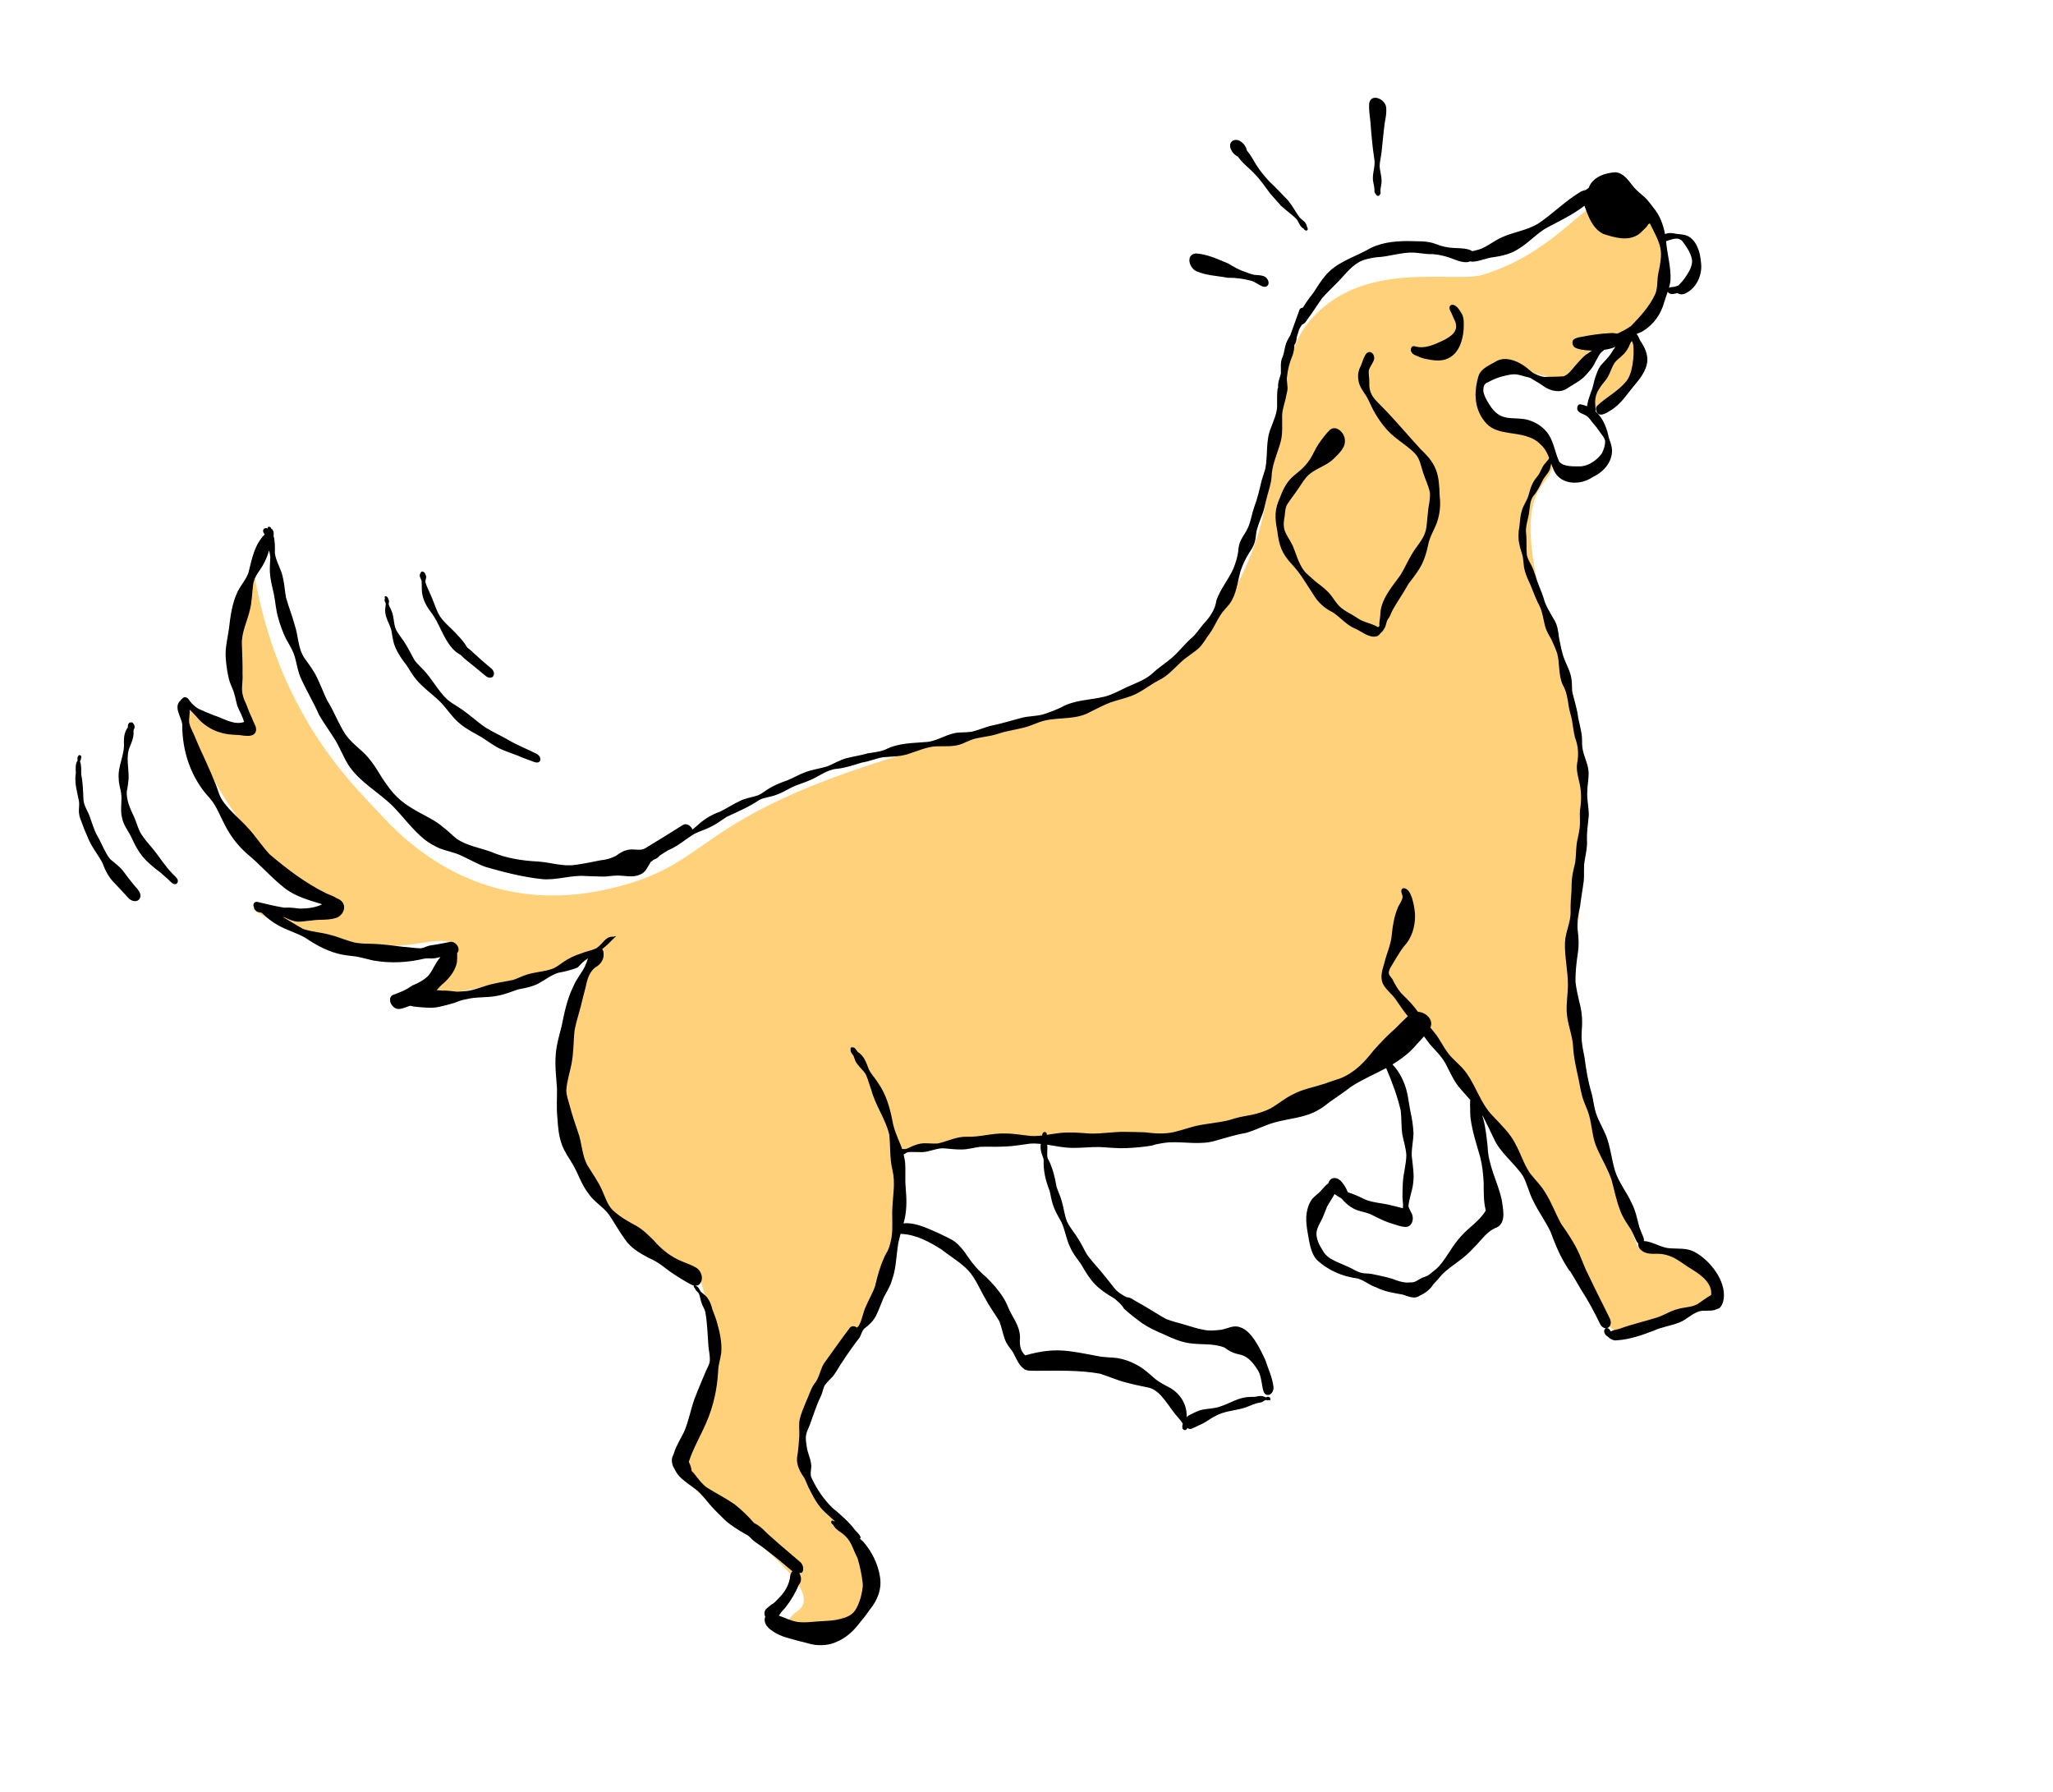
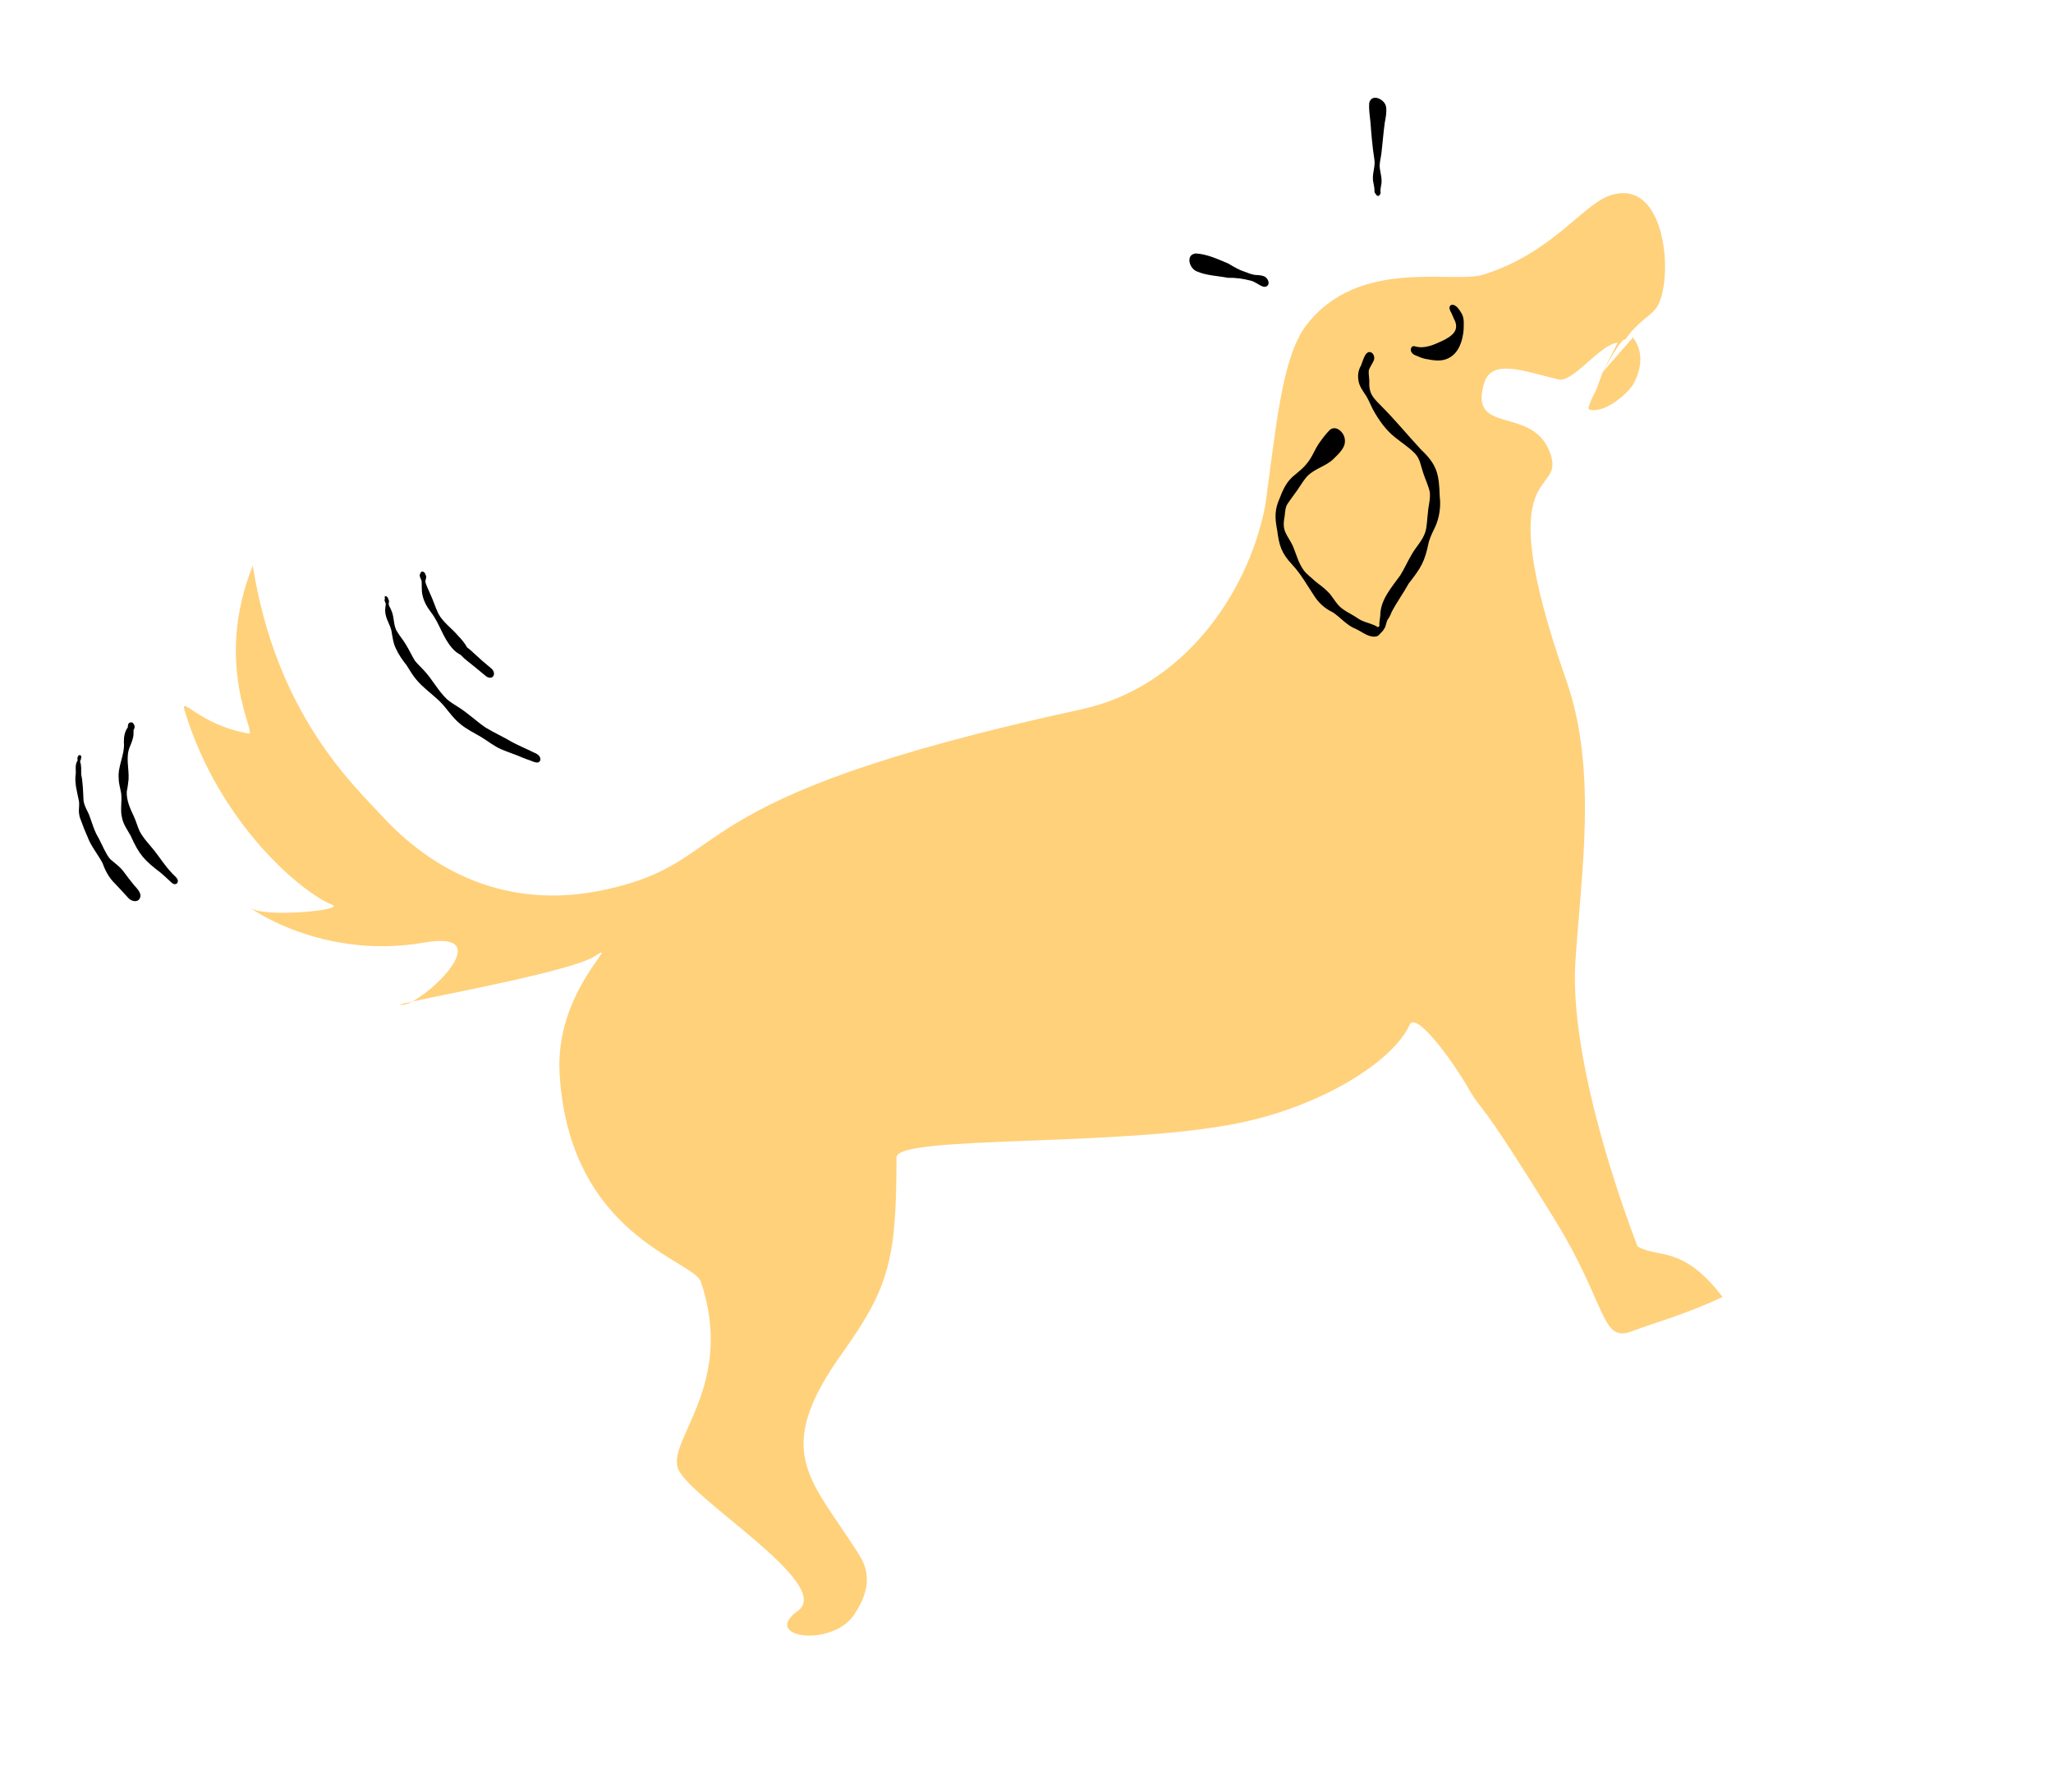
<svg xmlns="http://www.w3.org/2000/svg" width="716" height="625" viewBox="0 0 716 625" fill="none">
  <g clip-path="url(#clip0_723_30437)">
    <path d="M549.426 335.478C551.357 305.061 557.322 268.764 546.229 237.177C518.484 158.178 546.729 174.073 540.522 157.689C534.316 141.305 512.237 151.99 517.546 133.745C520.194 124.645 532.181 129.721 543.613 132.334C548.601 133.474 558.257 119.886 564.154 119.526C551.68 144.274 565.33 116.247 566.798 118.524C565.135 121.195 563.614 123.698 562.248 126.005L558.965 129.767L556.844 135.621C554.525 140.084 553.567 142.679 554.236 142.82C559.668 144.39 567.889 137.043 569.625 133.967C571.361 130.891 574.223 123.761 569.504 117.689L562.248 126.005C563.614 123.698 565.135 121.195 566.798 118.524C570.808 112.414 575.694 110.195 577.675 107.338C583.931 98.317 581.462 60.594 560.852 68.402C551.692 71.872 540.567 88.68 517.087 95.829C506.669 99.001 473.617 89.604 455.484 113.557C446.93 124.858 445.007 149.738 441.217 176.575C435.012 207.939 411.959 239.798 377.375 247.307C231.568 278.965 258.228 299.863 211.358 310.201C175.858 318.031 149.911 302.646 133.386 284.722C123.441 273.935 96.341 249.179 88.16 197.26C74.182 232.18 89.805 256.358 86.769 255.828C69.288 252.777 62.628 241.999 64.442 247.962C76.477 287.539 105.653 311.556 115.889 315.534C120.701 317.404 92.305 320.104 87.517 316.681C82.728 313.257 109.459 335.428 147.94 328.707C171.781 324.542 153.446 344.16 143.728 349.279C140.282 350.039 138.737 350.48 140.158 350.475C141.053 350.472 142.297 350.033 143.728 349.279C157.189 346.312 199.647 338.488 207.466 333.441C217.285 327.102 193.446 345.445 195.163 374.378C198.53 431.143 241.866 439.344 244.441 447.003C256.344 482.397 233.325 501.535 236.321 511.748C239.317 521.961 291.303 552.455 278.245 561.767C265.187 571.078 290.136 574.72 297.931 563.038C305.621 551.512 301.449 545.018 298.795 540.888L298.688 540.721C282.457 515.431 269.291 506.075 293.758 471.851C310.356 448.634 312.639 438.7 312.653 403.628C312.656 395.767 390.528 400.124 432.056 391.646C461.238 385.689 485.934 370.006 491.624 357.375C493.805 352.534 506.344 369.509 512.085 379.466C517.75 389.29 513.907 379.486 542.016 424.959C560.532 454.913 558.328 468.357 569.015 464.308C577.565 461.069 587.921 458.355 600.738 452.29C586.823 433.993 578.226 438.925 571.078 434.643C557.613 399.099 547.835 360.522 549.426 335.478Z" fill="#FFD17B" />
    <path d="M61.724 308.07C62.841 306.595 60.635 305.407 59.857 304.364C57.634 302.035 55.901 299.314 53.935 296.777C52.154 294.521 50.065 292.46 48.711 289.898C47.926 288.204 47.47 286.369 46.671 284.681C45.386 281.965 44.053 279.077 44.214 276.005C44.55 274.618 44.658 273.176 44.843 271.767C45.049 267.929 43.701 263.867 45.373 260.191C45.911 258.872 46.485 257.523 46.56 256.077C46.631 255.381 46.39 254.66 46.839 254.076C47.045 253.567 46.972 252.91 46.606 252.491C46.463 252.115 45.977 251.758 45.644 251.932C44.693 251.909 44.583 252.923 44.574 253.659C43.462 255.148 43.172 256.994 43.207 258.813C43.603 263.188 40.981 267.176 41.405 271.54C41.408 273.276 41.965 274.913 42.249 276.59C42.641 279.436 41.835 282.323 42.552 285.142C42.995 287.491 44.447 289.427 45.591 291.479C48.517 298.065 50.348 300.032 56.06 304.368C57.02 305.216 57.974 306.049 58.867 306.89C59.608 307.581 60.677 308.929 61.738 308.064L61.724 308.07Z" fill="black" />
    <path d="M48.393 313.789C49.99 312.021 47.979 310.043 46.793 308.724C45.598 307.296 44.471 305.796 43.363 304.303C42.055 302.409 40.151 301.091 38.444 299.619C37.552 298.571 36.919 297.361 36.299 296.146C35.426 294.39 34.637 292.601 33.63 290.912C32.711 289.077 32.15 287.091 31.436 285.163C30.799 283.062 29.348 281.254 29.119 279.047C28.985 276.039 28.925 273.018 28.325 270.043C28.293 268.526 28.458 266.982 27.909 265.533C28.025 265.122 28.375 264.783 28.253 264.335C28.488 264.071 28.333 263.492 28.003 263.378C27.686 263.259 27.241 263.348 27.281 263.747C26.822 264.096 27.065 264.737 27.07 265.213C26.167 266.495 26.43 268.116 26.446 269.592C25.872 272.964 26.922 276.199 27.558 279.479C27.728 280.769 27.435 282.059 27.529 283.361C27.855 286.328 29.368 288.973 30.478 291.692C31.699 295.085 34.11 297.867 35.785 301.025C36.718 303.698 38.078 306.194 40.136 308.171C41.698 309.809 43.238 311.472 44.755 313.16C45.61 314.111 47.374 314.765 48.416 313.765L48.393 313.789Z" fill="black" />
    <path d="M188.424 265.121C188.722 263.845 187.462 262.92 186.403 262.525C183.819 261.226 181.127 260.143 178.584 258.78C175.545 256.952 172.291 255.524 169.275 253.671C166.017 251.433 163.152 248.631 159.777 246.547C158.453 245.663 157.043 244.891 155.852 243.812C152.705 240.814 150.747 236.825 147.755 233.688C146.737 232.56 145.579 231.565 144.657 230.353C143.585 228.577 142.72 226.674 141.634 224.903C140.609 223.124 139.211 221.583 138.209 219.78C137.153 217.583 137.513 214.993 136.438 212.787C136.198 211.986 135.483 211.237 135.549 210.4C135.742 209.896 135.752 209.335 135.381 208.902C135.448 208.447 134.758 207.72 134.29 207.961C134.01 208.147 134.175 208.499 134.278 208.73C133.871 209.299 134.346 209.963 134.558 210.52C134.478 211.49 134.243 212.472 134.358 213.448C134.535 215.77 135.978 217.725 136.515 219.943C136.879 222.084 137.123 224.285 138.108 226.254C139.061 228.347 140.386 230.203 141.804 232.008C142.935 233.73 143.915 235.557 145.285 237.109C147.556 239.818 150.485 241.863 153.042 244.272C155.77 246.839 157.623 250.215 160.611 252.541C162.794 254.342 165.342 255.592 167.773 256.996C170.203 258.482 172.416 260.32 175.081 261.414C177.453 262.411 179.911 263.168 182.258 264.223C183.094 264.575 183.95 264.856 184.798 265.157C185.922 265.511 187.792 266.699 188.429 265.135L188.424 265.121Z" fill="black" />
    <path d="M172.019 235.808C172.645 234.933 172.073 233.716 171.35 233.114C169.197 231.349 167.103 229.529 165.072 227.622C164.411 226.932 163.638 226.365 162.895 225.754C162.025 224.172 160.842 222.82 159.606 221.535C157.401 218.961 154.446 216.974 152.847 213.931C151.759 211.651 151.052 209.194 149.945 206.905C149.404 205.517 148.576 204.174 148.324 202.708C148.484 201.867 148.922 201.127 148.347 200.326C148.318 199.492 146.868 198.783 146.684 199.856C145.957 200.673 146.738 201.684 147.027 202.53C147.179 204.194 146.949 205.905 147.356 207.568C147.802 209.757 148.972 211.751 150.313 213.521C153.34 217.425 154.423 222.431 157.811 226.151C158.605 227.108 159.625 227.821 160.697 228.419C162.011 229.865 163.642 230.968 165.137 232.217C166.586 233.389 168.018 234.599 169.453 235.776C170.157 236.37 171.407 236.677 172.019 235.808Z" fill="black" />
    <path d="M481.14 67.941C481.375 67.804 481.5 67.502 481.489 67.219C481.375 66.371 481.493 65.545 481.667 64.698C482.232 62.398 481.274 60.164 481.154 57.867C481.205 56.191 481.693 54.572 481.844 52.906C482.221 49.561 482.484 46.211 482.932 42.886C483.271 41.085 483.642 39.24 483.427 37.41C483.145 34.601 478.241 32.316 477.506 36.02C477.371 38.191 477.717 40.369 477.95 42.543C478.282 46.831 478.619 51.132 479.294 55.401C479.819 58.134 478.355 60.759 478.936 63.471C479.142 64.604 479.431 65.705 479.359 66.863C479.399 67.263 479.719 67.476 479.887 67.794C480.05 68.307 481.016 68.625 481.135 67.927L481.14 67.941Z" fill="black" />
-     <path d="M456.056 79.626C455.749 79.026 455.695 78.377 455.332 77.798C454.746 76.968 453.774 76.508 453.152 75.708C451.802 73.83 450.776 71.797 449.178 69.853C446.856 67.515 445.005 65.412 442.731 63.326C441.093 61.572 439.551 59.735 438.265 57.689C437.12 55.972 436.289 54.072 434.877 52.536C434.648 51.428 434.078 50.385 433.163 49.696C430.864 47.588 427.853 49.414 429.434 52.367C429.876 53.363 430.751 54.115 431.725 54.622C433.414 57.057 435.881 58.767 437.857 60.95C439.838 63.02 441.378 65.4 443.082 67.622C444.353 68.957 445.521 70.394 446.756 71.759C448.419 73.327 450.666 74.834 452.179 76.427C453.054 77.514 453.299 79.046 454.644 79.731C454.939 80.512 456.287 80.782 456.062 79.64L456.056 79.626Z" fill="black" />
    <path d="M441.599 99.936C443.285 99.122 442.128 96.741 440.717 96.303C439.672 95.903 438.531 95.968 437.431 95.843C436.269 95.599 435.157 95.191 434.062 94.746C432.01 94.089 430.205 92.989 428.371 91.899C424.731 90.379 421.053 88.633 417.048 88.382C413.399 88.777 414.745 93.508 417.277 94.589C420.714 96.122 424.56 96.163 428.197 96.872C430.9 96.804 433.556 97.2 436.184 97.861C437.696 98.228 438.878 99.326 440.317 99.88C440.724 100.029 441.189 100.076 441.588 99.908L441.599 99.936Z" fill="black" />
-     <path d="M99.637 309.989C94.786 306.282 90.843 301.563 86.127 297.709C82.922 294.893 80.305 291.439 78.382 287.627C76.728 284.526 75.559 281.145 73.241 278.438C66.683 271.491 63.483 262.077 63.569 252.613C63.233 249.999 60.387 246.489 62.968 244.285C63.018 244.122 63.112 243.991 63.253 243.858C63.349 243.774 63.455 243.718 63.567 243.676C63.886 243.045 64.871 242.863 65.65 243.699C66.634 245.158 67.664 246.234 69.179 247.157C70.992 247.984 72.809 248.777 74.669 249.475C78.031 250.511 81.492 252.992 85.104 251.783C84.615 249.817 83.544 248.088 82.79 246.223C82.378 244.882 82.171 243.494 81.759 242.153C81.291 240.243 80.35 238.815 79.851 236.821C79.302 234.656 78.986 232.433 78.793 230.196C78.36 226.568 79.29 222.998 79.823 219.434C80.361 214.913 80.917 210.273 82.963 206.152C84.097 203.922 85.86 202.044 86.667 199.667C87.831 194.988 88.742 189.895 92.323 186.372C91.793 185.856 91.444 184.809 92.18 184.307C92.577 184.093 93.003 184.122 93.371 184.334C93.085 183.454 94.437 183.484 94.604 184.345C95.456 184.866 95.541 185.933 95.402 186.83C95.977 188.811 95.874 190.858 95.866 192.9C96.255 195.907 98.148 198.504 98.679 201.505C99.213 203.756 99.329 206.086 99.751 208.38C100.635 211.598 101.901 214.687 102.771 217.91C104.081 221.747 103.857 226.086 106.2 229.532C107.761 231.713 109.4 233.848 110.564 236.29C111.845 238.912 112.832 241.645 114.112 244.266C116.432 247.944 117.914 252.067 120.247 255.74C121.792 258.133 124.008 259.939 126.095 261.825C129.129 264.483 131.212 267.916 133.284 271.321C137.026 276.945 139.298 279.446 145.26 282.796C148.483 284.649 151.986 286.142 154.778 288.669C156.4 289.791 157.69 291.342 159.281 292.508C162.84 294.951 167.22 295.602 171.217 297.051C176.401 299.277 181.966 300.148 187.583 300.442C191.957 300.697 196.247 302.29 200.664 301.604C203.595 301.211 206.489 300.592 209.385 300.021C211.262 299.836 213.08 299.37 214.76 298.495C215.881 297.704 217.087 296.801 218.576 296.476C220.271 295.897 222.025 296.523 223.734 296.274C224.107 296.164 224.476 296.041 224.849 295.931C229.307 293.207 233.771 290.496 238.178 287.679C239.428 286.935 241.001 288.012 241.514 289.283C242.335 288.669 243.086 287.955 243.847 287.268C245.98 285.44 248.43 283.987 251.094 283.057C253.407 281.958 255.544 280.479 257.881 279.402C259.883 278.325 262.16 278.1 264.28 277.377C265.49 276.95 266.452 276.076 267.535 275.395C269.716 273.947 272.151 272.961 274.625 272.119C276.795 271.233 278.814 269.99 281.06 269.219C283.586 268.262 286.131 268.031 288.7 267.185C290.819 266.334 292.859 265.02 295.126 264.432C297.613 263.793 300.172 263.428 302.647 262.714C304.707 262.38 306.839 262.194 308.8 261.387C313.39 259.011 318.6 259.156 323.621 258.719C327.392 258.183 330.585 255.699 334.405 255.462C336.181 255.347 337.975 255.448 339.694 254.972C341.553 254.443 343.356 253.728 345.224 253.18C349.037 252.42 352.737 251.274 356.494 250.281C358.833 249.713 361.268 249.779 363.596 249.183C365.808 248.536 367.951 247.661 370.047 246.707C374.774 243.977 380.36 244.187 385.54 242.862C388.164 242.122 390.551 240.756 393.023 239.612C396.034 238.249 399.272 237.149 401.791 234.952C403.883 232.933 406.348 231.394 408.545 229.526C410.999 227.449 412.946 224.88 415.301 222.713C417.085 221.272 418.273 219.309 419.738 217.574C421.964 215.234 423.782 212.617 424.242 209.368C425.607 205.346 428.428 202.174 430.17 198.264C430.899 196.395 431.534 194.449 431.813 192.448C431.932 191.033 432.125 189.605 432.778 188.338C433.508 186.851 434.571 185.572 435.224 184.05C436.256 181.763 436.576 179.236 437.394 176.887C438.557 173.849 439.271 170.679 440.01 167.532C440.413 166.152 440.94 164.805 441.291 163.414C442.24 158.673 441.332 153.664 443.281 149.118C444.114 146.811 445.182 144.574 445.395 142.103C445.445 140.38 445.333 138.654 445.449 136.937C445.452 136.777 445.469 136.611 445.477 136.464C445.505 136.199 445.532 135.934 445.573 135.663C445.627 135.468 445.694 135.267 445.762 135.066C445.582 133.413 446.305 131.865 446.723 130.273C446.807 128.345 446.401 126.348 447.292 124.529C448.027 122.721 447.994 120.694 448.878 118.941C449.19 118.25 449.585 117.606 449.98 116.963C451.084 113.979 452.136 110.984 453.212 108.011C453.359 107.557 453.888 107.309 454.37 107.318C455.437 105.543 456.65 103.857 457.964 102.228C459.324 100.215 460.533 98.1 462.126 96.238C465.844 91.643 471.711 89.899 476.77 87.201C481.031 84.631 486.071 84.076 490.968 84.069C494.28 84.216 497.765 83.852 500.891 85.153C502.825 85.918 504.85 86.377 506.927 86.467C508.333 86.555 511.891 86.466 513.485 87.599C514.549 87.291 515.705 87.14 516.697 86.685C519.168 85.621 521.285 83.879 523.725 82.78C527.806 80.915 532.375 80.379 536.279 78.087C541.525 74.618 545.958 69.975 551.445 66.766C551.913 66.525 552.436 66.39 552.951 66.275C553.31 66.043 553.678 65.792 554.065 65.55C555.365 61.776 559.761 60.238 563.481 60.071C566.612 60.415 568.222 63.485 570.11 65.605C571.103 66.711 572.278 67.62 573.398 68.598C574.701 69.761 575.704 71.229 576.778 72.591C578.902 75.164 580.083 78.365 580.686 81.641C581.581 81.223 582.712 81.176 583.817 81.395C585.552 81.805 587.493 81.58 589.052 82.534C591.962 84.443 592.927 88.045 593.214 91.329C593.874 95.684 591.781 100.523 587.653 102.39C586.845 102.744 585.722 102.771 585.076 102.203C584.945 102.237 584.828 102.265 584.697 102.299C583.849 102.461 582.818 102.772 582.063 102.213C581.894 102.102 581.753 101.901 581.66 101.697C581.25 102.888 580.792 104.081 580.434 105.284C579.314 109.532 576.757 113.146 573.013 115.44C572.318 115.879 571.54 116.142 570.777 116.446C571.375 117.096 571.66 118.103 572.092 118.864C573.602 121.08 574.833 123.656 574.471 126.407C574.011 129.321 572.139 131.879 570.194 134.161C567.51 137.312 565.329 140.991 561.665 143.159C560.279 144.051 557.612 145.73 556.758 143.393C556.516 142.752 556.566 142 557.046 141.499C560.098 138.559 564.109 136.593 566.874 133.316C569.465 130.677 569.97 123.922 569.639 120.351C569.559 119.887 569.36 119.405 569.181 118.931C568.864 119.147 568.674 119.49 568.518 119.835C567.969 121.334 567.124 122.769 565.915 123.833C564.943 124.806 563.759 125.558 562.975 126.731C561.747 128.757 561.305 131.171 559.667 132.955C557.481 135.695 555.974 137.7 556.377 141.418C556.449 142.028 556.426 142.643 556.479 143.244C556.482 143.338 556.5 143.427 556.504 143.521C558.829 145.572 560.191 148.704 560.866 151.667C561.136 153.094 561.777 154.365 562.071 155.815C562.908 160.468 559.545 164.483 555.497 166.351C551.371 169.236 544.591 169.287 542.05 164.307C541.629 163.447 541.3 162.537 540.97 161.626C540.919 161.996 540.876 162.346 540.753 162.696C540.568 164.439 539.198 165.627 538.285 167.008C537.24 169.093 536.282 171.24 534.738 173.02C533.516 174.726 533.604 176.811 533.273 178.801C532.955 181.248 531.91 183.587 532.25 186.087C532.519 188.566 532.241 191.077 532.5 193.528C532.737 194.745 533.367 195.86 533.982 196.934C534.619 198.238 535.156 199.612 535.589 201.009C536.277 203.584 537.524 205.948 538.329 208.494C538.958 211.124 540.577 213.585 541.913 215.931C543.119 217.768 543.459 220.013 543.682 222.16C544.259 224.904 544.644 227.69 545.753 230.281C546.676 232.592 547.81 234.488 548.111 237.178C548.342 238.716 548.102 240.273 548.461 241.809C549.158 244.62 550.071 247.365 550.398 250.252C550.889 252.727 551.652 255.162 551.748 257.691C551.76 258.945 551.734 260.182 551.991 261.407C552.514 264.22 554.052 266.807 554.05 269.708C554.042 271.878 553.594 274.023 553.572 276.198C553.4 278.987 554.179 281.719 554.096 284.491C553.859 287.194 553.409 289.881 553.452 292.606C553.672 295.167 553.07 297.705 552.65 300.222C552.229 302.564 552.597 304.926 552.336 307.271C551.976 310.196 551.406 313.072 551.079 316C550.524 318.537 549.979 321.101 550.159 323.725C550.534 326.61 550.758 329.521 550.274 332.413C549.806 335.728 549.388 339.089 549.474 342.434C549.73 344.711 550.22 346.931 550.743 349.155C551.442 351.63 551.823 354.194 551.784 356.79C551.745 358.876 551.45 360.963 551.657 363.067C551.844 365.036 552.27 366.961 552.641 368.908C553.155 372.919 553.805 376.911 554.962 380.806C555.681 383.21 555.829 385.751 556.591 388.139C557.505 390.932 559.064 393.447 560.183 396.146C561.641 400.039 562.063 404.228 563.218 408.204C564.538 412.404 567.296 415.597 569.138 419.743C570.453 422.287 570.985 425.081 571.689 427.825C572.147 429.118 572.707 430.387 573.207 431.664C573.334 431.998 573.378 432.411 573.299 432.792C576.436 432.941 579.119 435.095 582.278 435.301C585.244 435.547 588.353 435.118 591.063 436.625C596.373 439.52 601.937 446.541 601.174 452.868C600.963 454.207 600.496 455.627 599.319 456.439C597.547 457.238 595.602 457.035 593.683 457.108C590.598 457.433 588.527 460.097 585.727 461.174C582.817 462.34 579.673 462.719 576.816 464.024C572.671 465.594 568.438 467.102 564.001 467.397C562.647 467.655 561.514 466.858 560.564 465.991C559.705 465.536 559.008 464.159 559.835 463.352C559.917 463.273 559.995 463.227 560.079 463.195C559.381 463.205 558.594 462.77 558.067 461.759C556.05 457.616 553.908 453.52 551.365 449.672C550.211 447.72 548.975 445.512 547.749 443.539C546.952 442.741 546.453 441.719 545.858 440.782C543.684 437.192 542.159 433.293 540.695 429.386C538.921 425.757 536.481 422.475 534.744 418.816C533.229 415.996 532.663 412.817 531.097 410.033C527.99 405.411 523.122 401.998 520.849 396.757C519.709 394.337 518.56 391.936 517.341 389.562C517.19 389.332 517.059 389.111 516.894 388.887C517.063 389.333 517.204 389.789 517.331 390.251C518.141 393.401 518.465 396.656 518.83 399.895C519.009 406.392 522.301 412.091 523.735 418.319C524.11 421.331 525.456 426.19 522.132 427.991C519.958 428.783 518.293 430.37 516.789 432.086C514.339 434.847 511.832 437.581 508.806 439.747C506.772 441.33 504.556 442.727 502.777 444.644C501.83 445.767 500.858 446.868 499.843 447.938C498.873 449.548 497.066 451.013 495.245 451.767C493.4 453.215 491.22 452.097 489.278 451.478C486.11 450.91 482.885 450.443 479.973 448.949C477.667 448.214 475.834 446.534 473.517 445.851C468.186 445.178 463.04 442.969 459.132 439.224C457.522 437.333 456.952 434.776 456.493 432.385C455.928 428.871 455.015 425.282 455.969 421.734C456.254 420.59 456.674 419.507 457.338 418.523C458.239 417.194 459.681 416.408 460.724 415.201C461.502 414.348 462.264 413.327 463.249 412.683C463.676 410.944 465.685 409.801 467.853 412.07C468.677 413.064 469.406 414.19 469.907 415.386C469.96 415.526 470.022 415.646 470.075 415.785C471.786 416.3 473.443 417.01 475.052 417.803C477.228 418.954 479.624 419.337 482.022 419.687C484.512 420.066 486.793 420.779 489.271 421.338C489.456 420.057 489.154 418.753 489.126 417.457C489.109 415.727 489.186 413.993 489.269 412.273C489.464 409.124 490.409 406.058 490.477 402.909C490.345 400.411 489.54 397.991 489.041 395.536C488.673 392.839 488.837 390.069 488.525 387.351C487.371 382.323 485.537 377.442 483.53 372.69C483.503 372.62 483.463 372.556 483.417 372.477C479.321 374.683 474.972 376.473 471.093 379.042C468.764 380.897 466.239 382.49 463.82 384.235C462.63 385.18 461.436 386.158 460.1 386.887C455.377 389.839 449.73 389.972 444.508 391.44C441.057 392.397 437.878 394.159 434.426 395.116C430.926 395.693 427.541 396.784 424.136 397.74C418.753 399.413 413.161 398.09 407.665 398.371C405.591 398.584 403.487 398.887 401.516 399.538C398.578 399.998 395.618 400.275 392.662 400.391C389.611 400.511 386.589 400.159 383.56 400C380.427 399.944 377.321 400.34 374.193 400.298C371.166 400.314 368.183 399.643 365.204 399.195C365.22 399.236 365.227 399.297 365.229 399.345C365.446 400.887 364.976 402.468 365.394 403.95C367.114 407.058 367.874 410.498 368.499 413.958C369.076 415.651 369.863 417.265 370.329 419C370.998 421.312 371.245 423.735 372.128 425.982C373.167 428.217 374.897 430.047 376.134 432.175C377.192 433.83 377.995 435.613 378.96 437.318C380.463 439.473 382.281 441.365 383.967 443.371C385.614 445.36 387.216 447.398 388.818 449.436C389.946 450.729 391.432 451.616 392.95 452.379C394.438 452.389 395.576 453.583 396.889 454.185C400.22 455.982 403.338 458.146 406.659 459.963C408.92 460.875 411.344 461.375 413.677 462.1C415.679 462.664 417.616 463.396 419.683 463.712C421.752 464.203 423.885 463.936 425.974 463.719C428.162 463.304 430.23 461.979 432.494 462.858C436.521 464.009 439.58 470.609 441.242 474.153C442.269 477.285 443.741 480.328 444.133 483.637C444.254 484.674 443.748 485.949 442.74 486.363C440.773 487.029 440.41 484.553 440.212 483.147C439.834 481.346 439.674 479.367 438.638 477.769C437.215 475.488 435.46 473.173 432.711 472.446C431.682 472.215 430.644 472.002 429.686 471.537C428.726 471.152 427.903 470.539 427.072 469.946C423.145 468.343 418.753 469.051 414.642 468.394C411.6 467.906 408.708 466.675 405.939 465.35C403.283 464.237 400.637 463.025 398.249 461.397C396.098 459.806 393.945 458.168 391.979 456.348C391.219 454.931 389.894 453.919 388.695 452.86C382.408 449.156 380.633 447.168 376.998 440.818C375.657 438.92 374.145 437.119 373.227 434.949C371.891 432.222 371.5 429.167 370.275 426.397C369.355 424.643 368.278 422.98 367.576 421.127C366.821 419.262 366.515 417.275 366.079 415.321C364.705 411.906 363.831 408.334 363.984 404.612C363.905 403.558 363.293 402.659 363.11 401.629C362.891 400.756 362.853 399.814 362.973 398.909C361.731 398.79 360.468 398.742 359.192 398.828C356.433 399.172 353.696 399.699 350.915 399.813C347.909 400.011 344.903 399.828 341.889 399.918C339.681 400.197 337.559 400.873 335.287 400.858C333.407 400.869 331.549 400.681 329.676 400.498C326.909 400.144 324.276 401.747 321.529 401.784C320.308 401.721 319.073 401.79 317.838 401.732C317.276 401.722 316.644 401.739 316.121 402.001C315.803 402.217 315.477 402.452 315.148 402.592C315.444 403.755 315.647 404.921 315.718 406.12C315.855 408.841 315.601 411.582 315.865 414.302C316.196 417.745 316.284 421.264 315.599 424.679C315.464 425.335 315.297 425.988 315.115 426.646C315.566 426.571 316.042 426.566 316.486 426.557C320.362 426.762 323.966 428.566 327.471 430.107C329.38 431.104 331.464 431.844 333.188 433.15C334.902 434.556 336.271 436.316 337.483 438.167C339.256 440.825 341.372 443.21 343.83 445.274C346.187 447.535 348.359 450.026 350.08 452.8C350.873 454.092 351.44 455.503 352.043 456.884C352.914 458.72 354.082 460.413 354.847 462.306C355.385 463.599 355.713 464.972 355.745 466.362C355.56 468.695 355.68 470.992 357.555 472.655C368.036 469.736 372.449 470.98 382.783 472.896C385.065 473.401 387.398 473.282 389.692 473.608C391.964 473.958 394.177 474.745 396.185 475.832C398.729 477.115 400.813 479.034 402.909 480.901C404.361 482.039 406.002 482.915 407.646 483.758C411.238 485.615 413.75 489.252 413.86 493.337C413.91 493.637 413.899 493.944 413.873 494.256C414.039 494.018 414.262 493.806 414.52 493.645C415.838 492.954 417.156 492.263 418.559 491.796C420.889 491.12 423.401 491.347 425.693 490.447C428.97 489.365 431.949 487.328 435.499 487.178C436.196 487.122 436.891 487.145 437.584 487.121C438.58 486.967 439.609 486.609 440.586 486.956C440.953 487.04 441.268 487.367 441.652 487.285C441.924 487.118 442.368 486.982 442.615 487.255C443.058 487.246 443.016 487.724 443.052 488.029C443.131 488.238 442.885 488.475 442.729 488.231C442.645 488.263 442.579 488.256 442.493 488.241C442.319 488.371 442.054 488.344 441.844 488.296C441.163 487.932 440.456 489.013 439.712 489.072C437.498 489.337 435.599 490.518 433.474 491.1C430.284 491.99 426.87 492.12 423.9 493.803C422.413 494.51 421.127 495.539 419.67 496.329C418.366 497.015 416.981 497.571 415.641 498.206C415.099 498.46 414.536 498.322 414.13 497.966C413.976 498.359 413.65 498.722 413.226 498.739C412.179 498.674 412.219 497.304 412.516 496.57C411.794 495.171 410.527 494.058 409.564 492.782C408.018 490.723 406.596 488.569 404.875 486.64C403.761 485.469 402.445 484.438 400.877 483.964C398.158 483.401 395.431 482.857 392.742 482.123C389.628 481.359 386.722 480.007 383.68 479.056C376.364 477.733 368.881 478.035 361.476 478.036C360.048 477.972 358.41 478.242 357.154 477.411C355.208 475.982 354.391 473.615 353.28 471.566C352.236 470.034 351.084 468.845 350.434 467.004C349.678 464.965 349.34 462.767 348.527 460.749C346.934 458.102 345.055 455.627 343.641 452.865C341.664 449.583 340.318 445.903 337.687 443.045C335.005 440.221 331.55 438.264 328.506 435.832C324.243 433.13 319.496 430.499 314.331 430.305C314.25 430.304 314.165 430.288 314.084 430.287C313.659 431.818 313.267 433.353 313.07 434.941C312.519 438.75 312.469 442.704 311.08 446.369C310.511 448.576 309.223 450.482 308.193 452.482C307.354 454.44 306.656 456.473 305.722 458.388C304.811 460.534 303.086 462.047 301.3 463.441C300.611 464.276 300.352 465.362 299.871 466.325C297.617 469.265 295.462 472.296 293.443 475.435C293.434 475.454 293.412 475.479 293.389 475.503C293.366 475.528 293.349 475.566 293.335 475.572C293.321 475.577 293.326 475.591 293.312 475.596C292.393 477.044 291.546 478.559 290.528 479.917C289.546 480.99 288.422 481.941 287.607 483.159C286.95 484.459 286.83 485.954 286.116 487.228C284.595 490.417 283.588 493.826 282.34 497.103C281.908 498.238 281.309 499.31 281.111 500.516C280.89 501.954 281.22 503.374 281.39 504.791C281.692 506.684 282.588 508.416 282.843 510.311C283.248 512.054 282.252 513.849 283.056 515.424C284.838 519.242 287.219 522.832 290.265 525.773C293.153 528.216 296.075 530.662 298.322 533.73C298.939 534.388 299.704 534.975 300.022 535.858C300.096 535.926 300.169 535.993 300.22 536.086C300.128 536.264 300.031 536.428 299.92 536.598C300.315 536.926 300.697 537.259 301.056 537.617C304.041 541.074 306.168 545.255 306.883 549.796C307.635 553.972 306.052 558.093 303.378 561.273C302.183 563.048 300.857 564.729 299.482 566.365C297.439 569.019 294.925 571.23 291.818 572.55C289.472 573.646 286.763 573.908 284.191 573.608C282.571 573.377 281.033 572.813 279.423 572.482C276.045 571.484 272.405 570.935 269.488 568.838C267.914 567.841 266.281 566.229 266.758 564.201C266.799 564.057 266.841 563.914 266.893 563.799C266.58 563.184 266.494 562.452 266.744 561.848C267.063 560.962 267.897 560.551 268.576 559.943C268.878 559.685 269.188 559.408 269.559 559.252C270.42 558.702 271.033 557.833 271.761 557.143C273.868 555.038 275.358 552.355 275.616 549.374C275.73 548.789 276.012 548.268 276.386 547.951C273.223 545.246 270.289 542.852 266.825 540.197C265.609 539.177 264.229 538.441 263.023 537.448C261.959 536.704 261.311 535.499 260.056 535.051C257.696 533.667 254.977 532.052 252.782 530.048C251.181 528.392 249.87 527.248 248.116 525.315C246.371 523.363 244.891 521.184 242.841 519.523C240.883 518.018 238.724 516.701 237.009 514.913C236.985 514.891 236.98 514.877 236.955 514.854C236.841 514.722 236.713 514.595 236.594 514.449C236.55 514.418 236.515 514.367 236.486 514.331C236.142 513.887 235.819 513.372 235.549 512.869C235.229 512.321 234.957 511.771 234.722 511.319C234.379 510.413 234.187 509.402 234.4 508.446C234.517 507.828 234.914 507.359 235.05 506.749C235.773 504.277 237.364 501.778 238.566 499.347C240.18 495.645 240.846 491.633 242.207 487.851C243.462 484.508 244.904 481.237 246.269 477.932C246.738 476.894 247.388 475.915 247.565 474.781C247.715 472.732 247.077 470.712 247.019 468.662C246.814 465.299 246.612 461.058 245.996 457.579C245.764 456.504 245.067 455.589 244.732 454.537C244.231 453.341 244.241 451.935 243.564 450.821C243.066 450.309 242.413 449.807 242.286 449.091C241.922 448.974 241.905 448.55 242.058 448.364C241.954 448.34 241.843 448.303 241.733 448.265C240.373 447.665 239.082 446.911 237.827 446.128C235.863 444.944 233.938 443.698 232.125 442.282C230.271 440.801 228.298 439.51 226.104 438.604C223.078 436.978 219.994 435.199 218.026 432.28C215.943 429.437 214.267 426.36 212.285 423.446C210.241 420.747 207.207 419.141 205.255 416.264C202.822 413.171 201.684 409.364 199.741 406.005C198.421 403.829 196.95 401.757 196.034 399.38C194.843 396.151 194.618 393.241 194.388 389.728C194.024 386.408 194.293 383.072 194.259 379.739C194.007 375.661 193.447 371.571 193.846 367.485C194.083 364.193 195.085 361.025 195.875 357.842C196.82 353.134 197.775 348.408 199.925 344.056C200.938 341.506 202.814 339.424 204.02 336.96C204.421 336.123 204.739 335.111 205.102 334.129C204.641 334.431 204.22 334.75 203.78 335.107C202.956 335.754 202.262 336.575 201.532 337.345C201.523 337.365 201.509 337.37 201.495 337.375C199.358 338.264 197.062 338.816 194.759 339.226C192.17 340.016 190.1 341.756 187.746 342.998C187.264 343.244 186.786 343.457 186.298 343.642C184.469 344.335 182.537 344.669 180.626 345.058C178.218 345.907 175.833 346.858 173.3 347.292C169.781 347.988 166.156 347.561 162.678 348.448C161.058 348.68 159.594 349.282 158.087 349.853C155.865 350.392 153.663 351.194 151.371 351.378C149.997 351.5 148.66 351.385 147.287 351.299C145.89 351.192 144.442 351.119 143.086 350.741L143.072 350.746C140.541 351.481 138.296 353.097 136.442 350.182C135.849 349.164 135.752 347.433 137.111 346.934C138.037 346.599 138.958 346.25 139.864 345.859C141.343 345.299 142.612 344.436 143.944 343.612C145.91 342.82 147.904 341.762 149.387 340.244C150.421 339.055 151.039 337.611 151.865 336.294C152.362 335.373 152.952 334.528 153.615 333.751C152.646 333.975 151.693 334.24 150.693 334.253C149.823 334.232 148.932 334.155 148.04 334.286C142.207 335.699 135.996 336.029 130.072 334.927C128.077 334.504 126.145 333.913 124.143 333.557C122.609 333.341 121.084 333.234 119.571 332.947C114.729 332.089 110.358 329.65 106.316 326.944C103.374 325.286 100.056 324.408 97.109 322.736C95.062 321.632 93.225 320.193 91.573 318.572C91.049 317.99 90.202 318.279 89.608 317.851C89.238 317.673 89.111 317.338 88.785 317.111C88.638 316.976 88.522 316.669 88.599 316.449C88.47 316.195 88.389 315.939 88.383 315.67C88.365 314.865 89.062 314.346 89.835 314.531C92.916 315.291 95.995 316.005 99.119 316.542C100.974 316.381 102.784 316.651 104.615 316.85C107.278 316.845 109.972 316.541 112.375 315.344C107.972 314.001 103.398 312.754 99.623 309.994L99.637 309.989ZM584.146 99.959C584.547 99.838 584.952 99.685 585.353 99.565L585.367 99.56C586.041 98.811 586.75 98.112 587.35 97.295C588.744 95.285 590.476 92.908 590.062 90.341C589.558 87.999 588.131 85.958 586.72 84.087C585.175 82.41 582.911 83.555 581.044 84.103C581.056 84.178 581.063 84.239 581.076 84.314C581.465 88.754 582.807 93.137 582.603 97.612C582.527 98.549 582.327 99.453 582.074 100.345C582.684 100.018 583.488 100.16 584.146 99.959ZM539.406 150.588C541.867 153.543 542.197 157.576 543.773 160.978C545.358 162.927 549.085 162.614 551.579 162.625C554.422 162.249 557.029 160.369 558.671 158.09C559.331 156.757 559.868 155.183 559.8 153.696C559.681 153.215 559.469 152.738 559.183 152.32C558.038 150.858 557.085 149.228 555.817 147.86C555.057 147.033 554.53 146.021 553.665 145.298C552.478 144.186 549.873 144.217 550.071 142.087C550.141 141.471 550.613 140.862 551.303 140.999C552.045 141.148 552.792 141.391 553.507 141.677C553.574 141.222 553.646 140.78 553.725 140.4C554.046 138.844 554.828 137.034 555.336 135.424C555.789 134.01 555.936 132.712 556.478 131.279C556.964 129.948 557.357 128.668 558.235 127.491C559.367 126.138 560.694 124.966 561.694 123.52C562.26 122.653 562.795 121.749 563.404 120.913C562.433 121.424 561.021 121.784 559.443 121.999L559.429 122.004C559.314 122.207 559.15 122.365 558.923 122.483C557.656 123.393 557.214 124.962 556.38 126.218C555.614 128.07 554.092 129.698 552.725 131.188C550.936 132.996 548.582 134.111 546.474 135.499C544.069 137.112 540.918 136.378 538.61 134.878C537.22 133.779 535.622 133.015 534.152 132.042C533.477 131.565 532.631 131.567 531.86 131.301C530.81 131.014 529.766 130.661 528.671 130.55C527.377 130.419 526.101 130.759 524.851 131.041C522.809 131.464 520.893 132.222 519.064 133.249C517.434 133.707 517.253 135.21 517.353 136.654C517.825 138.658 519.004 140.505 520.167 142.184C523.762 146.955 527.198 145.367 532.178 146.253C534.962 146.903 537.531 148.335 539.406 150.588ZM492.359 403.073C492.679 406.361 493.34 409.664 492.806 412.973C492.469 415.538 491.433 417.986 491.209 420.556C491.211 420.938 491.388 421.237 491.567 421.583C491.741 421.916 491.905 422.475 492.169 422.837C493.052 424.239 492.941 426.559 491.459 427.535C490.732 428.017 489.909 427.867 489.069 427.755C487.874 427.507 486.715 427.102 485.538 426.735C482.901 425.966 480.464 424.674 478.021 423.449C476.46 422.782 474.765 422.563 473.169 421.973C471.026 421.16 469.284 419.637 467.817 417.915C466.983 417.482 466.253 416.946 465.443 416.408C464.624 417.913 463.636 419.307 462.818 420.812C462.369 421.859 462.024 422.929 461.555 423.967C460.767 426.098 459.092 428.039 459.119 430.387C459.221 432.34 460.068 434.154 461.129 435.775C461.766 437.079 462.612 437.921 463.823 438.801C465.851 440.024 468.117 440.823 470.262 441.81C471.724 442.467 473.07 443.407 474.622 443.839C475.807 444.187 477.043 444.037 478.25 444.233C480.706 444.816 483.223 445.185 485.63 445.978C487.678 446.747 489.777 447.529 492.012 447.193C493.596 447.373 494.69 446.13 496.075 445.574C496.896 445.215 497.825 445.054 498.518 444.441C499.651 443.47 500.903 442.645 501.916 441.529C504.729 438.296 506.564 434.335 509.49 431.187C512.244 428.009 516.024 425.812 518.186 422.125C517.335 418.911 517.49 415.57 517.439 412.276C517.256 409.35 516.974 406.414 516.247 403.567C514.977 399.077 513.468 394.63 512.877 389.995C512.724 388.666 512.747 387.335 512.717 385.993C512.652 385.316 512.741 384.454 512.757 383.572C511.708 382.36 510.622 381.178 509.578 379.981C507.12 377.327 505.762 373.954 504.093 370.811C502.694 368.298 500.575 366.328 498.709 364.183C498.011 363.268 497.322 362.335 496.625 361.42C495.781 362.393 494.828 363.375 493.86 364.443C491.599 367.195 488.652 369.316 485.648 371.202C485.677 371.239 485.712 371.289 485.742 371.326C487.56 373.218 488.877 375.555 489.82 378.002C491.028 381.193 491.243 384.202 491.893 387.604C492.478 390.075 492.824 392.589 492.972 395.129C492.922 397.777 492.262 400.417 492.359 403.073ZM117.24 320.097C114.42 321.037 111.387 320.53 108.512 321.029C106.975 321.102 105.464 321.451 103.938 321.424C102.29 321.331 100.779 320.629 99.307 319.944C99.059 319.879 98.811 319.813 98.562 319.748C101.015 321.081 103.356 322.712 105.801 323.984C108.817 324.992 112.076 325.128 115.124 326.012C118.214 326.754 121.094 328.164 124.208 328.8C126.151 329.084 128.126 329.116 130.102 329.149C133.591 329.26 137.054 329.765 140.513 330.175C142.596 330.278 144.658 330.708 146.731 330.703C147.658 330.623 148.465 330.142 149.357 329.884C150.346 329.588 151.383 329.546 152.391 329.34C153.906 329.084 155.419 328.782 156.913 328.471C158.638 328.136 160.472 330.197 159.792 331.857C159.709 332.016 159.606 332.166 159.474 332.28C159.383 333.685 159.583 335.139 159.119 336.525C158.371 338.975 156.685 341.096 154.787 342.786C153.859 343.537 153.049 344.433 152.253 345.324C152.929 345.338 153.602 345.386 154.271 345.467C156.019 345.363 157.695 345.7 159.438 345.836C160.664 345.786 161.883 345.675 163.115 345.558C166.114 345.091 169.137 343.675 172.158 343.056C174.422 342.501 176.744 342.227 179.01 341.719C179.676 341.499 180.322 341.222 180.967 340.946C181.557 340.691 182.146 340.436 182.752 340.222C185.75 339.038 189.035 338.989 192.091 338.038C193.743 337.556 195.047 336.488 196.42 335.522C198.35 334.17 200.483 333.186 202.736 332.476C203.488 332.144 204.282 331.922 205.076 331.701C205.767 331.503 206.472 331.3 207.142 331.046C207.142 331.046 207.149 331.038 207.164 331.021C207.407 330.946 207.639 330.842 207.865 330.724L208.101 330.587C210.148 329.334 211.245 326.289 214.042 326.679C214.309 326.499 214.604 326.435 214.883 326.456C213.961 327.267 213.096 328.185 212.279 329.02C211.537 329.715 210.793 330.364 210.011 330.995C210.344 331.41 210.524 332.011 210.497 332.531C210.711 334.234 209.733 335.864 208.403 336.861C205.664 338.393 204.844 341.284 204.268 344.147C203.719 346.363 203.084 348.563 202.588 350.79C201.892 353.587 200.933 356.324 200.414 359.166C199.938 363.09 200.111 367.087 199.317 370.972C198.754 374.037 197.711 377.014 197.505 380.135C197.51 382.044 198.224 383.845 198.717 385.65C199.478 388.755 200.58 391.747 201.57 394.782C202.952 398.305 202.918 403.145 204.982 406.569C206.689 409.348 208.603 412 209.935 414.969C211.027 417.343 211.739 419.941 213.559 421.88C215.986 424.243 219.014 425.916 221.968 427.521C224.307 428.849 226.174 430.787 228.076 432.647C230.736 435.75 233.983 438.296 237.78 439.852C239.457 440.571 241.184 441.128 242.746 442.05C244.756 443.184 245.714 446.597 243.615 448.093C243.293 448.295 242.9 448.396 242.518 448.398C242.528 448.425 242.553 448.448 242.583 448.484C243.461 448.486 243.832 449.509 244.222 450.158C244.506 450.655 245.014 450.941 245.425 451.311C247.073 452.503 247.973 454.583 248.41 456.537C248.964 458 249.561 459.447 250.003 460.952C250.996 464.415 251.83 468.05 251.545 471.679C251.302 473.859 250.506 475.929 250.461 478.128C250.15 484.3 248.791 490.487 246.297 496.164C244.34 500.729 241.758 505.036 240.224 509.792C240.641 510.638 241.064 511.672 241.17 512.668C241.193 512.77 241.197 512.865 241.201 512.959C241.477 513.268 241.768 513.572 242.068 513.857C242.8 514.822 243.538 515.801 244.344 516.707C244.987 517.435 245.675 518.114 246.46 518.709C249.609 520.703 252.977 522.39 256.055 524.49C258.551 526.444 260.859 528.661 262.933 531.061C264.616 531.921 266.029 533.123 267.307 534.518C268.757 535.817 270.207 537.116 271.665 538.396C274.135 540.535 276.637 542.63 279.121 544.764C280.04 545.547 280.43 547.167 279.836 548.253C279.796 548.316 279.765 548.36 279.725 548.422C279.528 548.449 279.336 548.49 279.124 548.522C279.013 548.565 278.871 548.571 278.76 548.613C279.505 549.78 279.641 551.529 278.671 552.55C277.474 555.329 275.951 558.009 274.077 560.392C273.344 561.323 272.421 562.087 271.858 563.129C271.767 563.227 271.691 563.319 271.595 563.404C273.778 564.154 275.858 565.262 278.149 565.621C281.082 565.991 284.021 565.451 286.959 565.326C288.976 565.215 290.975 565.143 292.928 564.61C297.649 563.507 298.673 561.701 300.122 557.312C300.538 555.545 301.071 553.75 300.856 551.92C300.509 549.024 299.897 546.102 299.063 543.311C297.642 540.822 297.089 537.845 294.949 535.82C293.608 534.305 291.427 533.602 290.529 531.695C290.153 531.503 289.778 531.104 289.892 530.646C289.949 530.417 290.144 530.216 290.387 530.267C290.639 530.3 290.77 530.521 290.997 530.53C291.059 530.523 291.125 530.53 291.186 530.522C290.025 529.481 288.892 528.428 287.74 527.367C285.091 525.009 283.535 521.743 281.942 518.634C281.431 517.537 281.031 516.398 280.469 515.337C278.958 513.201 277.631 510.708 278.014 508.014C278.436 505.672 278.581 503.274 278.765 500.895C278.844 499.08 278.557 497.229 278.83 495.421C279.249 493.032 280.352 490.846 281.207 488.594C282.136 486.665 282.693 484.51 283.901 482.73C285.7 480.695 285.97 477.868 287.291 475.583C290.327 471.422 293.231 467.167 296.36 463.082C296.983 462.241 298.122 462.383 298.845 462.985C299.017 462.808 299.2 462.659 299.397 462.505C300.748 460.384 300.908 457.647 302.079 455.387C303.058 453.041 304.416 450.853 305.212 448.449C305.971 445.102 306.897 441.772 308.311 438.64C308.684 437.686 309.279 436.855 309.715 435.941C310.331 434.449 310.698 432.892 310.966 431.325C311.455 427.937 311.021 424.517 311.23 421.108C311.42 416.766 312.313 412.381 311.258 408.081C310.225 403.964 310.622 399.703 310.111 395.531C308.761 390.116 305.294 385.471 303.869 380.068C303.162 378.201 302.725 376.247 301.842 374.463C301.012 373.2 299.794 372.26 298.951 371.002C298.243 370.187 298.03 369.12 297.666 368.159C297.149 367.51 296.501 366.768 296.664 365.893C296.632 365.683 296.628 365.461 296.811 365.312C296.975 365.154 297.118 365.196 297.281 365.246C298.216 365.146 298.679 366.325 299.208 366.921C301.416 368.156 302.153 370.776 303.034 372.976C303.902 374.718 305.35 376.097 306.324 377.784C308.992 381.584 310.303 386.138 311.201 390.657C311.712 393.777 312.994 396.653 314.219 399.551C314.361 399.927 314.495 400.322 314.624 400.704C315.172 400.719 315.764 400.766 316.244 400.6C317.807 399.88 319.483 399.038 321.239 398.787C323.17 398.534 325.122 398.925 327.057 398.766C330.493 398.022 333.692 396.268 337.325 396.421C341.77 396.57 346.079 395.096 350.56 395.295C353.604 395.241 356.595 395.892 359.628 396.145C360.915 396.215 362.192 396.13 363.461 395.984C363.437 395.371 363.793 394.711 364.446 394.75C364.921 394.825 365.115 395.293 365.1 395.761C367.307 395.435 369.496 395.02 371.736 394.952C374.632 394.842 377.519 395.135 380.426 395.308C384.382 395.387 388.287 394.656 392.251 394.715C394.628 394.755 397.023 394.756 399.398 394.876C402.845 395.338 406.381 395.528 409.814 394.69C412.686 394.016 415.448 392.922 418.34 392.384C420.802 391.929 423.284 391.658 425.737 391.223C427.299 390.965 428.835 390.638 430.325 390.106C432.43 389.468 434.6 389.171 436.736 388.744C439.01 388.217 441.24 387.532 443.298 386.434C445.865 384.951 448.119 382.982 450.807 381.693C454.274 379.806 458.196 379.165 461.902 377.952C463.711 377.25 465.584 376.716 467.414 376.071C472.323 374.115 475.775 370.545 479.022 366.352C481.418 363.66 483.915 361.025 486.64 358.655C487.812 357.494 488.949 356.282 490.17 355.166C490.444 354.919 490.726 354.653 491.013 354.401C489.471 352.563 488.201 350.559 486.83 348.625C485.478 346.572 483.287 345.172 482.23 342.928C481.259 340.619 482.136 338.088 482.805 335.811C483.619 332.396 485.227 329.142 485.435 325.606C485.745 322.589 486.262 319.573 487.41 316.748C487.904 315.398 488.979 314.274 489.172 312.847C489.183 311.823 488.028 310.46 489.314 309.766C492.39 309.334 493.497 316.976 493.506 319.442C493.503 323.267 492.359 327.157 489.689 329.969C487.829 332.346 486.448 335.02 484.828 337.61C483.819 339.792 484.505 339.835 485.624 341.482C486.601 343.47 487.689 345.416 489.286 346.978C491.197 348.819 493.015 350.711 494.537 352.875C497.155 352.919 500.026 355.527 498.906 358.214C498.888 358.252 498.866 358.277 498.848 358.315C499.563 359.191 500.273 360.054 500.941 360.932C502.342 362.903 503.42 365.075 504.844 367.021C506.283 369.009 508.2 370.529 509.876 372.3C514.509 377.284 515.877 384.477 520.749 389.29C523.538 392.313 526.606 395.102 528.52 398.933C530.342 402.226 531.425 405.926 533.538 409.061C535.342 411.42 537.548 413.452 539.031 416.061C541.169 419.473 542.54 423.303 544.48 426.822C546.847 430.163 549.132 433.583 550.812 437.344C551.923 439.854 552.772 442.432 554.087 444.85C556.473 449.968 559.099 454.963 561.55 460.041C562.155 461.724 561.46 462.879 560.474 463.141C560.35 463.109 560.219 463.142 560.093 463.19C560.221 463.19 560.357 463.17 560.474 463.141C561.041 463.165 561.562 463.781 561.715 464.312C562.742 463.78 564.01 463.714 565.107 463.282C569.316 461.751 573.693 460.794 577.979 459.425C580.477 458.606 582.688 457.068 585.257 456.477C587.497 455.819 589.915 455.923 592.009 454.795C593.576 453.708 595.113 452.584 596.775 451.62C597.244 447.634 593.485 444.788 590.453 442.894C588.008 441.494 585.845 439.621 583.294 438.405C581.678 437.679 579.908 437.218 578.123 437.225C576.174 437.263 573.955 437.387 572.402 435.983C571.645 435.378 571.169 434.331 571.372 433.602C571.095 433.419 570.881 433.15 570.762 432.877C570.065 431.5 569.521 430.065 568.773 428.723C567.316 426.519 565.802 424.336 564.947 421.824C563.647 418.477 562.999 414.915 562.04 411.455C560.781 407.71 558.7 404.324 557.097 400.725C555.284 396.951 555.299 392.691 554.158 388.711C553.565 386.641 552.493 384.737 551.895 382.653C551.367 380.671 550.984 378.649 550.601 376.627C549.789 372.713 548.793 368.82 548.628 364.804C548.348 360.736 546.596 356.955 546.41 352.883C546.246 349.838 546.769 346.836 546.827 343.787C546.875 338.735 545.637 333.739 545.794 328.677C545.945 324.987 547.86 321.617 547.762 317.862C547.688 315.517 547.873 313.184 548.059 310.851C548.101 309.067 548.08 307.243 548.363 305.463C548.56 303.875 549.052 302.35 549.367 300.781C549.68 298.448 549.614 296.083 549.96 293.753C550.415 291.541 550.994 289.362 551.021 287.074C551.064 285.544 550.913 284.008 551.036 282.48C551.531 279.488 551.557 276.483 550.971 273.503C550.451 271.119 549.676 268.736 550.022 266.279C550.646 263.207 550.438 260.131 549.296 257.202C548.795 255.161 548.579 253.076 548.214 251.016C547.921 249.486 547.381 248.018 547.136 246.486C546.748 243.86 546.391 241.192 545.041 238.851C543.406 235.376 544.066 231.43 543.062 227.811C542.481 226.151 541.76 224.544 541.04 222.937C540.208 221.5 539.318 220.037 538.867 218.423C538.249 216.076 538.029 213.643 536.982 211.426C535.681 209.004 534.771 206.433 533.73 203.896C532.813 201.981 531.949 200.078 531.511 197.87C531.363 196.635 531.286 195.422 531.091 194.19C530.756 192.675 530.118 191.244 529.882 189.693C529.415 187.703 529.524 185.59 529.903 183.598C530.143 181.787 530.158 179.933 530.74 178.183C531.17 176.284 532.474 174.754 533.033 172.902C533.44 171.616 533.705 170.337 534.274 169.101C534.779 167.779 535.719 166.722 536.544 165.613C537.457 164.231 537.892 162.473 539.145 161.314C539.437 160.821 540.078 160.323 540.286 159.734C539.647 158.048 538.86 156.435 537.479 155.19C534.574 151.988 530.132 151.552 526.103 150.944C523.384 150.508 520.516 149.89 518.541 147.834C514.142 143.175 513.886 137.107 515.608 131.245C516.452 128.376 519.687 127.31 522.014 125.87C524.883 124.385 528.43 125.575 531.004 127.229C532.3 127.996 533.358 129.061 534.532 129.97C535.833 130.625 537.173 131.296 538.653 131.452C540.874 131.376 543.113 131.388 545.322 131.236C547.077 130.603 548.162 128.917 549.341 127.563C550.377 126.421 551.386 125.21 552.526 124.173C553.371 123.455 554.359 122.905 555.264 122.26C552.812 122.233 550.521 121.874 549.237 121.181C548.478 120.609 548.078 119.342 548.697 118.534C549.154 118.011 549.857 117.888 550.49 117.664C554.262 116.92 558.096 116.296 561.948 116.143C562.664 116.095 563.379 116.254 564.081 116.339C565.728 115.587 567.346 114.719 568.84 113.691C571.987 110.412 575.22 106.941 577.161 102.796C578.224 100.545 577.867 98.004 578.287 95.614C579.368 90.632 579.602 88.218 578.833 85.514C578.766 85.252 578.685 84.996 578.59 84.745C578.013 83.052 577.059 81.167 575.686 78.469C575.593 78.266 575.499 78.062 575.392 77.863C575.243 78.016 575.007 78.153 574.77 78.243C574.528 79.035 573.719 79.597 573.162 80.19C572.515 80.801 571.901 81.496 571.13 81.948C567.474 84.177 563.046 82.811 559.201 81.592C555.395 79.719 553.938 75.492 552.584 71.751C548.52 74.884 543.825 77.109 539.306 79.506C535.854 81.514 533.21 84.603 529.792 86.663C527.158 88.473 524.034 89.242 520.911 89.677C518.551 89.934 516.383 90.994 514.045 91.226C513.656 91.294 513.182 91.266 512.705 91.144C510.293 92.234 506.687 90.047 504.26 89.453C502.341 88.937 500.364 88.523 498.356 88.615C496.562 88.513 494.778 88.186 492.984 88.085C488.667 87.936 484.508 89.511 480.222 89.701C478.929 89.825 477.098 90.216 475.768 90.624C471.767 91.901 469.322 95.599 466.474 98.446C464.679 100.321 462.755 102.07 461.044 104.04C459.332 106.473 457.757 109.014 455.963 111.398C455.494 112.181 454.94 112.869 454.077 113.244C453.687 113.774 453.355 114.33 453.072 114.931C452.795 115.8 452.518 116.67 452.26 117.548C452.151 118.482 452.081 119.56 451.416 120.29C451.395 121.541 451.199 122.794 450.775 123.99C449.723 126.396 449.098 128.959 448.821 131.597C448.671 133.056 449.196 134.61 448.99 136.089C448.906 136.711 448.704 137.313 448.587 137.931C448.216 140.238 447.268 142.414 447.154 144.767C447.101 148.037 447.484 151.365 446.5 154.542C445.395 158.45 443.575 162.198 443.466 166.334C443.314 168.542 442.586 170.666 442.005 172.798C441.439 174.717 441.138 176.743 440.506 178.656C439.804 180.594 438.986 182.481 438.428 184.461C437.952 186.028 438.047 187.712 437.538 189.275C437.123 190.58 436.394 191.732 435.617 192.839C434.367 194.89 433.311 197.074 432.585 199.372C431.569 203.135 431.216 207.3 428.834 210.576C427.797 211.925 426.52 213.062 425.624 214.532C424.269 216.559 423.375 218.873 421.938 220.852C420.639 222.523 419.683 224.462 418.16 225.963C416.187 227.746 413.839 229.05 411.881 230.875C409.422 233.145 407.213 235.782 404.112 237.244C400.882 238.913 398.061 241.368 394.642 242.664C392.199 243.589 389.648 244.141 387.193 244.992C384.858 245.908 382.647 247.064 380.415 248.165C375.465 251.108 369.571 250.042 364.181 251.319C361.778 251.927 359.597 253.12 357.188 253.714C354.907 254.307 352.575 254.681 350.278 255.232C348.587 255.698 346.935 256.308 345.219 256.623C343.592 256.921 341.977 257.166 340.352 257.511C338.691 257.885 337.184 258.711 335.609 259.356C332.677 260.546 329.516 260.166 326.441 260.264C323.317 260.444 320.385 261.762 317.424 262.708C314.414 263.864 311.206 263.821 308.037 264.05C305.512 264.464 303.175 265.541 300.635 265.914C297.77 266.776 294.929 267.789 291.933 268.095C288.436 268.385 285.687 270.732 282.561 272.044C280.352 273.04 277.986 273.618 275.834 274.72C274.198 275.627 272.585 276.508 270.83 277.141C268.894 277.971 266.698 277.99 264.815 278.958C261.271 281.4 257.313 283.043 253.423 284.867C251.766 285.925 250.058 287.273 248.251 288.149C246.361 289.184 244.287 289.778 242.336 290.692C239.202 292.533 236.476 295.111 233.069 296.481L233.041 296.492C232.088 297.092 231.134 297.692 230.167 298.298C229.709 298.774 229.265 299.245 228.672 299.533C228.398 299.653 228.188 299.732 227.904 299.824C227.698 299.998 227.538 300.249 227.264 300.369C227.237 300.38 227.223 300.385 227.189 300.382L227.175 300.387C227.085 300.485 227.003 300.564 226.913 300.662C225.871 302.251 225.213 304.221 223.292 304.965C220.655 306.219 217.744 305.234 214.962 305.348C213.63 305.327 211.607 305.759 210.112 305.688C208.211 305.643 206.309 305.552 204.409 305.507C199.243 305.058 194.231 307.036 189.08 306.582C182.464 305.886 175.851 304.186 169.464 302.367C166.483 301.282 163.695 299.694 160.827 298.358C158.402 297.222 155.763 296.788 153.279 295.833C151.408 294.98 149.611 293.988 147.992 292.706C143.683 289.208 140.495 284.585 136.562 280.69C131.58 275.965 125.194 272.506 121.423 266.638C119.581 263.671 118.408 260.324 116.488 257.403C114.702 254.542 113.009 252.348 111.236 249.228C109.42 245.024 107.031 241.118 105.117 236.952C103.738 234.113 103.494 230.939 102.474 227.996C101.753 226.134 100.648 224.482 99.728 222.727C98.586 220.387 97.68 217.911 97.004 215.411C96.207 212.717 96.076 209.884 95.504 207.153C94.865 204.288 94.085 201.429 94.1 198.476C94.085 197.048 94.265 195.625 94.27 194.206C94.201 193.435 94.03 192.687 93.825 191.937C93.438 193.485 92.794 194.988 92.08 196.389C90.833 198.869 88.661 200.887 88.299 203.764C87.879 206.743 87.91 209.775 87.148 212.692C86.232 216.719 84.182 220.491 84.36 224.71C84.465 228.191 84.651 231.673 84.582 235.156C84.774 237.601 84.046 240.059 84.68 242.448C84.954 243.635 85.446 244.723 85.971 245.815C86.569 247.436 87.092 248.815 87.903 250.452C88.376 252.121 90.071 253.9 88.955 255.629C87.645 257.352 84.676 256.342 82.809 256.301C80.841 256.202 78.872 256.103 76.996 255.492C73.683 254.58 70.642 252.578 68.509 249.897C67.757 249.05 66.941 248.244 66.13 247.452C66.257 248.965 65.833 250.544 65.988 252.047C66.304 253.472 66.998 254.755 67.593 256.075C68.858 259.117 70.197 262.146 71.615 265.13C72.903 267.94 74.126 270.79 75.294 273.662C76.034 275.659 76.552 277.742 77.802 279.483C80.288 282.97 83.691 285.632 86.532 288.793C89.24 291.687 91.335 295.067 94.052 297.941C100.147 303.12 106.658 308.046 113.874 311.59C115.169 312.103 116.473 312.596 117.651 313.345C118.355 313.604 118.942 313.971 119.406 314.608C120.934 316.578 119.412 319.385 117.24 320.097Z" fill="black" />
    <path d="M480.325 221.834C480.859 221.6 481.115 221.264 481.416 220.879C481.898 220.425 482.375 219.958 482.678 219.365C483.447 218.405 483.359 217.036 484.003 215.996C484.647 215.21 485.005 214.262 485.389 213.336C487.223 209.837 489.412 206.936 491.265 203.526C495.659 197.894 496.85 196.025 498.32 188.952C498.856 187.124 499.723 185.409 500.543 183.697C502.013 180.543 502.555 176.498 502.117 173.191C501.877 165.523 501.323 162.164 495.607 156.809C490.855 151.679 486.619 146.481 481.71 141.57C478.782 138.601 477.355 137.277 477.556 132.836C477.543 131.582 477.238 130.311 477.391 129.074C477.809 127.944 478.535 126.952 479.035 125.871C480.026 123.854 477.768 121.348 476.187 123.747C475.462 124.994 475.159 126.256 474.633 127.522C473.776 129.01 473.463 130.754 473.739 132.45C473.973 134.671 475.398 136.409 476.561 138.215C477.474 139.781 478.118 141.481 478.98 143.082C480.942 146.577 483.281 149.928 486.451 152.44C488.77 154.349 491.351 155.937 493.454 158.119C495.265 159.95 495.55 162.598 496.356 164.938C497.103 167.204 498.176 169.362 498.675 171.691C498.904 174.105 498.14 176.513 497.981 178.916C497.673 181.136 497.735 183.406 497.084 185.565C496.096 188.6 493.678 190.854 492.178 193.637C490.824 195.918 489.775 198.371 488.363 200.626C485.365 204.805 481.425 209.15 481.386 214.565C481.311 215.884 480.946 217.026 481.08 218.266C480.985 218.477 480.768 218.623 480.55 218.721C478.851 217.565 476.723 217.256 474.861 216.384C473.721 215.86 472.758 215.046 471.653 214.445C470.295 213.685 468.929 212.944 467.723 211.951C465.736 210.329 464.778 207.841 462.853 206.132C461.589 204.859 460.098 203.83 458.703 202.718C457.392 201.446 455.857 200.387 454.737 198.947C452.84 196.383 452.082 193.245 450.871 190.343C448.735 186.053 446.987 185.314 448.032 180.027C448.228 178.439 448.199 176.761 449.228 175.431C450.614 173.361 452.194 171.424 453.491 169.371C454.194 168.276 454.921 167.204 455.779 166.226C458.372 163.38 462.443 162.666 465.14 159.971C466.957 158.152 469.414 156.042 469.018 153.229C468.83 150.878 466.007 148.061 463.768 149.944C462.296 151.41 461.056 153.107 459.867 154.815C458.713 156.527 457.969 158.482 456.838 160.217C452.626 166.369 449.614 164.738 446.39 173.543C444.529 177.562 444.563 180.56 445.413 184.826C446.117 190.264 446.871 192.845 450.685 196.929C453.694 200.154 455.837 204.042 458.273 207.692C459.844 210.236 462.125 212.255 464.83 213.54C467.561 215.358 469.691 218.072 472.791 219.303C475.146 220.339 477.547 222.631 480.275 221.869L480.325 221.834Z" fill="black" />
    <path d="M505.164 124.91C508.828 123.123 510.141 118.754 510.449 114.974C510.5 113.17 510.697 111.247 509.919 109.614C509.218 108.398 507.79 105.848 506.115 106.355C504.956 106.922 505.764 108.464 506.234 109.241C506.666 110.129 506.964 111.084 507.452 111.951C508.814 115.418 506.323 117.142 503.585 118.594C500.456 120.066 496.914 121.838 493.409 120.76C492.778 120.569 492.231 120.935 492.086 121.564C491.776 122.812 492.893 123.695 493.945 124.03C494.965 124.488 496.002 124.908 497.097 125.146C499.767 125.664 502.642 126.216 505.164 124.91Z" fill="black" />
  </g>
  <defs>
    <clipPath id="clip0_723_30437">
      <rect width="598.177" height="441" fill="white" transform="matrix(-0.935 0.354 0.354 0.935 559.381 0)" />
    </clipPath>
  </defs>
</svg>